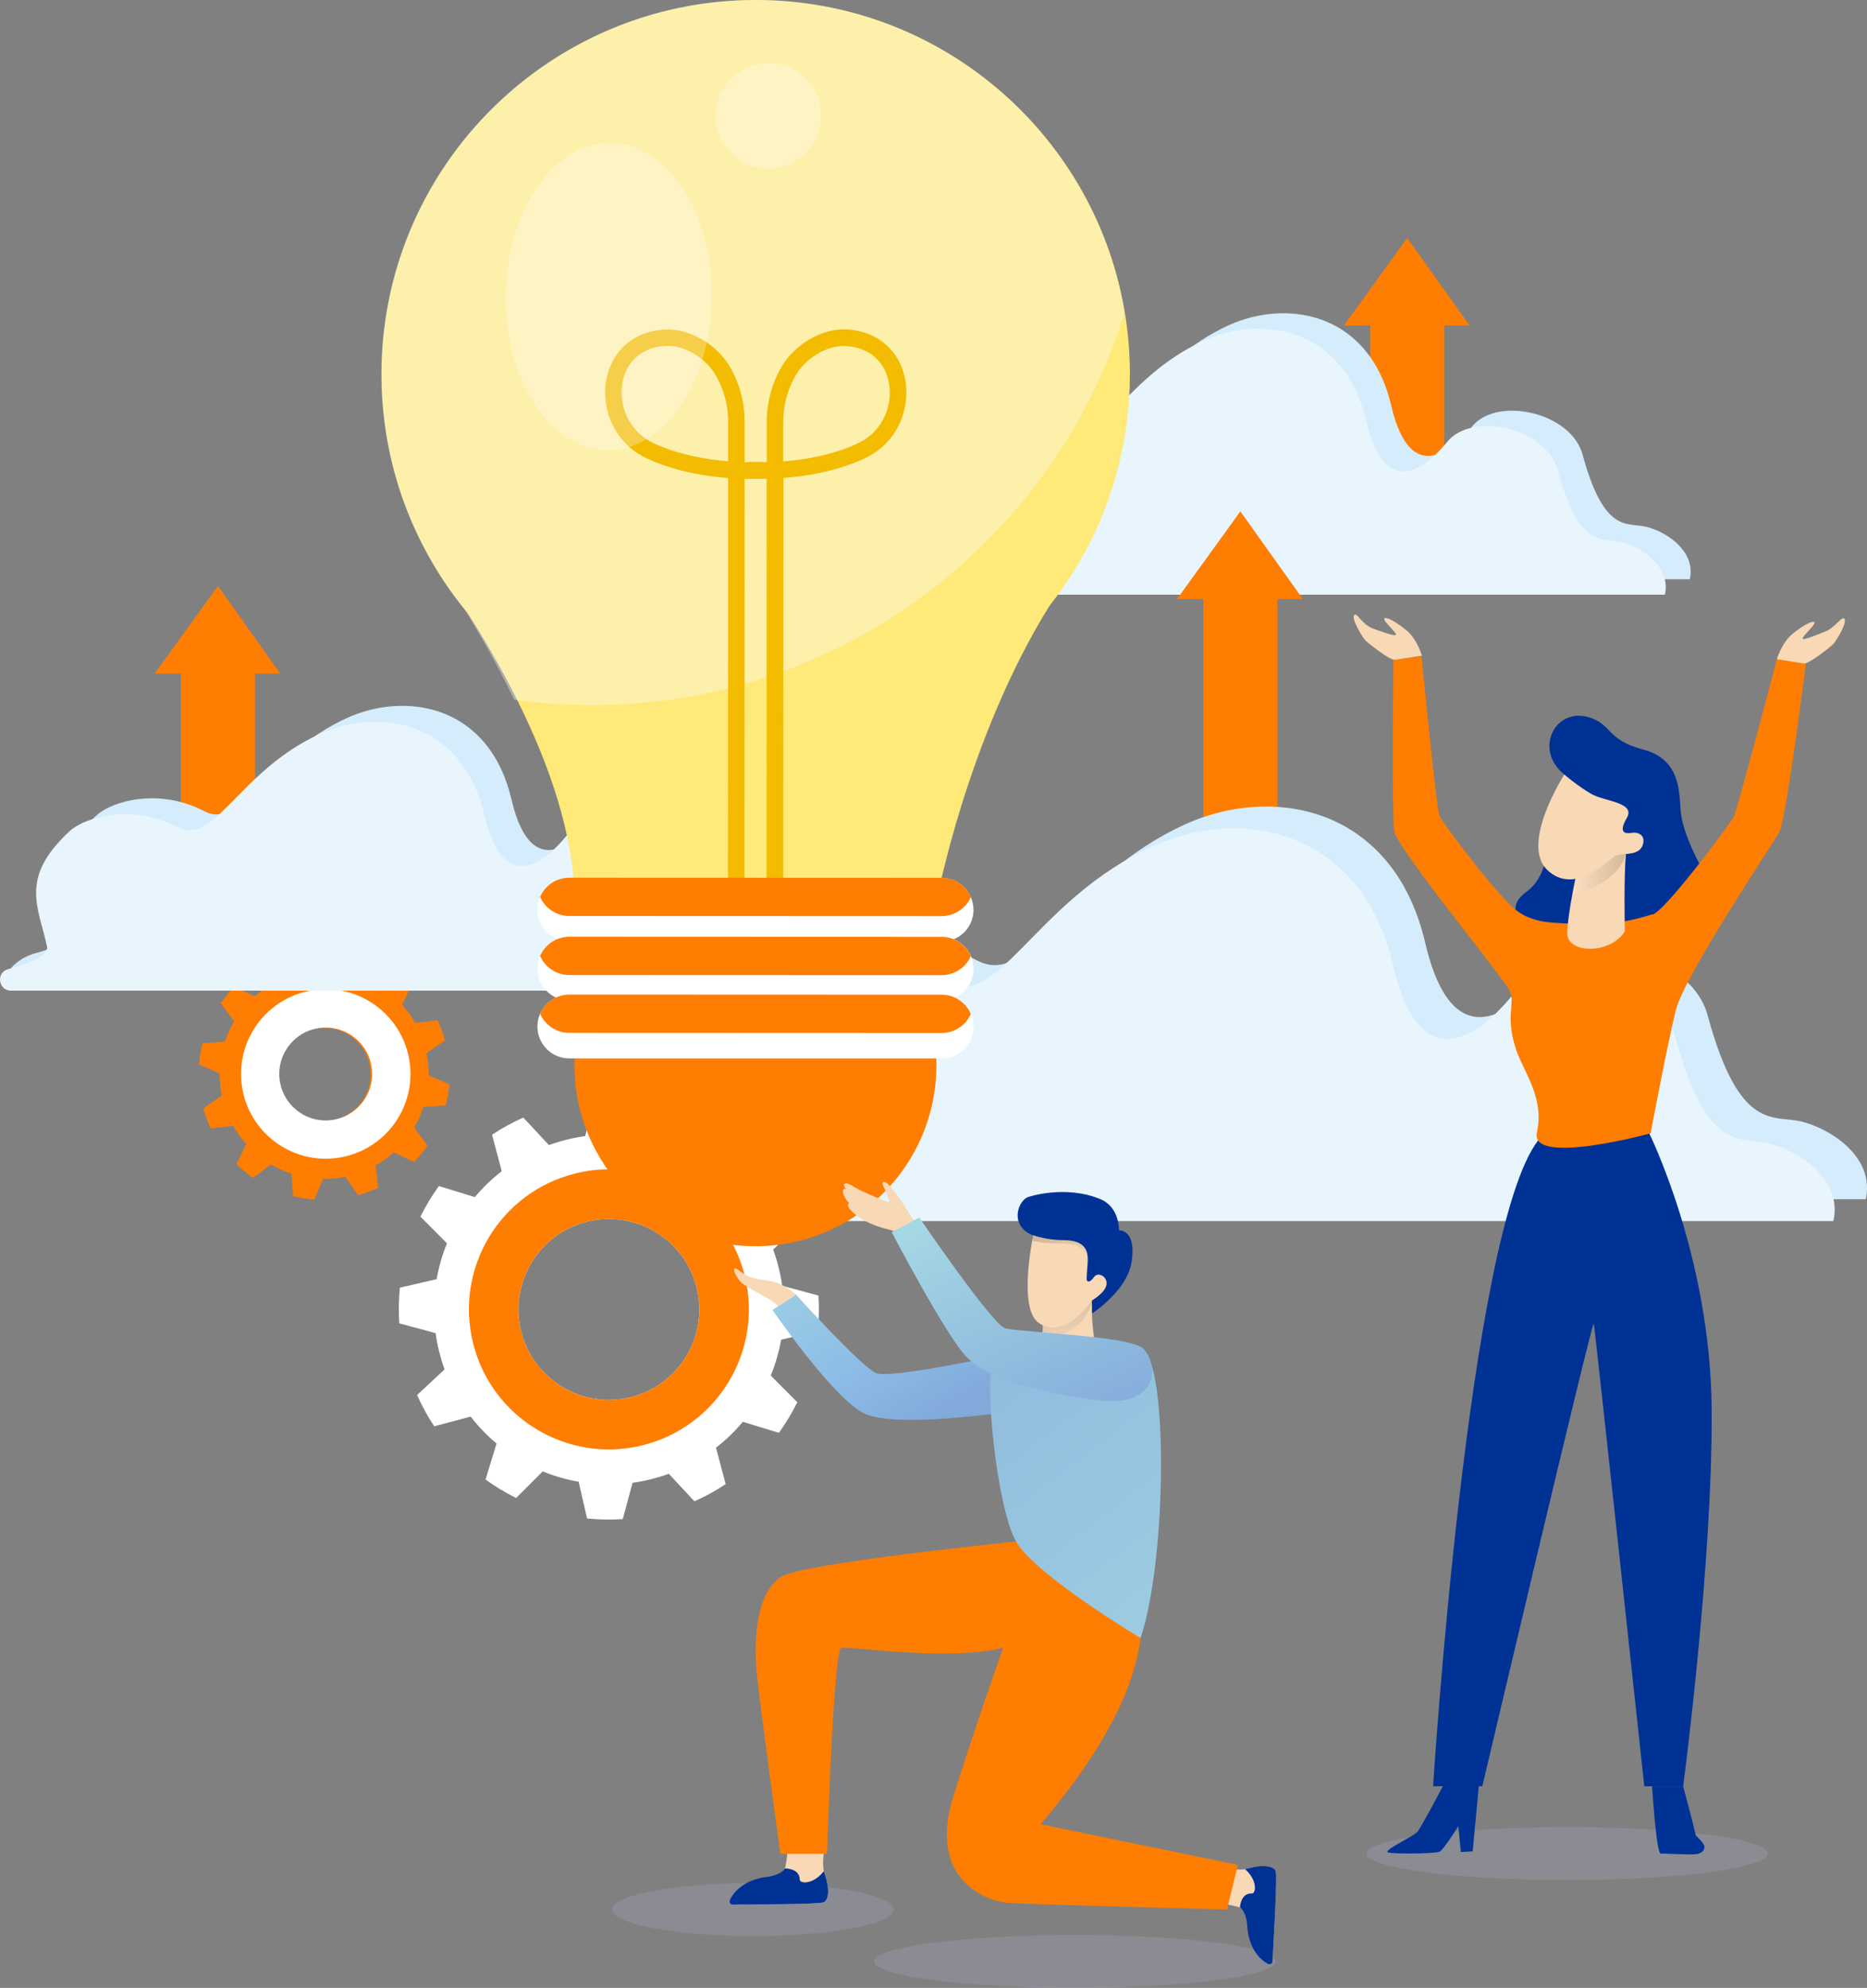
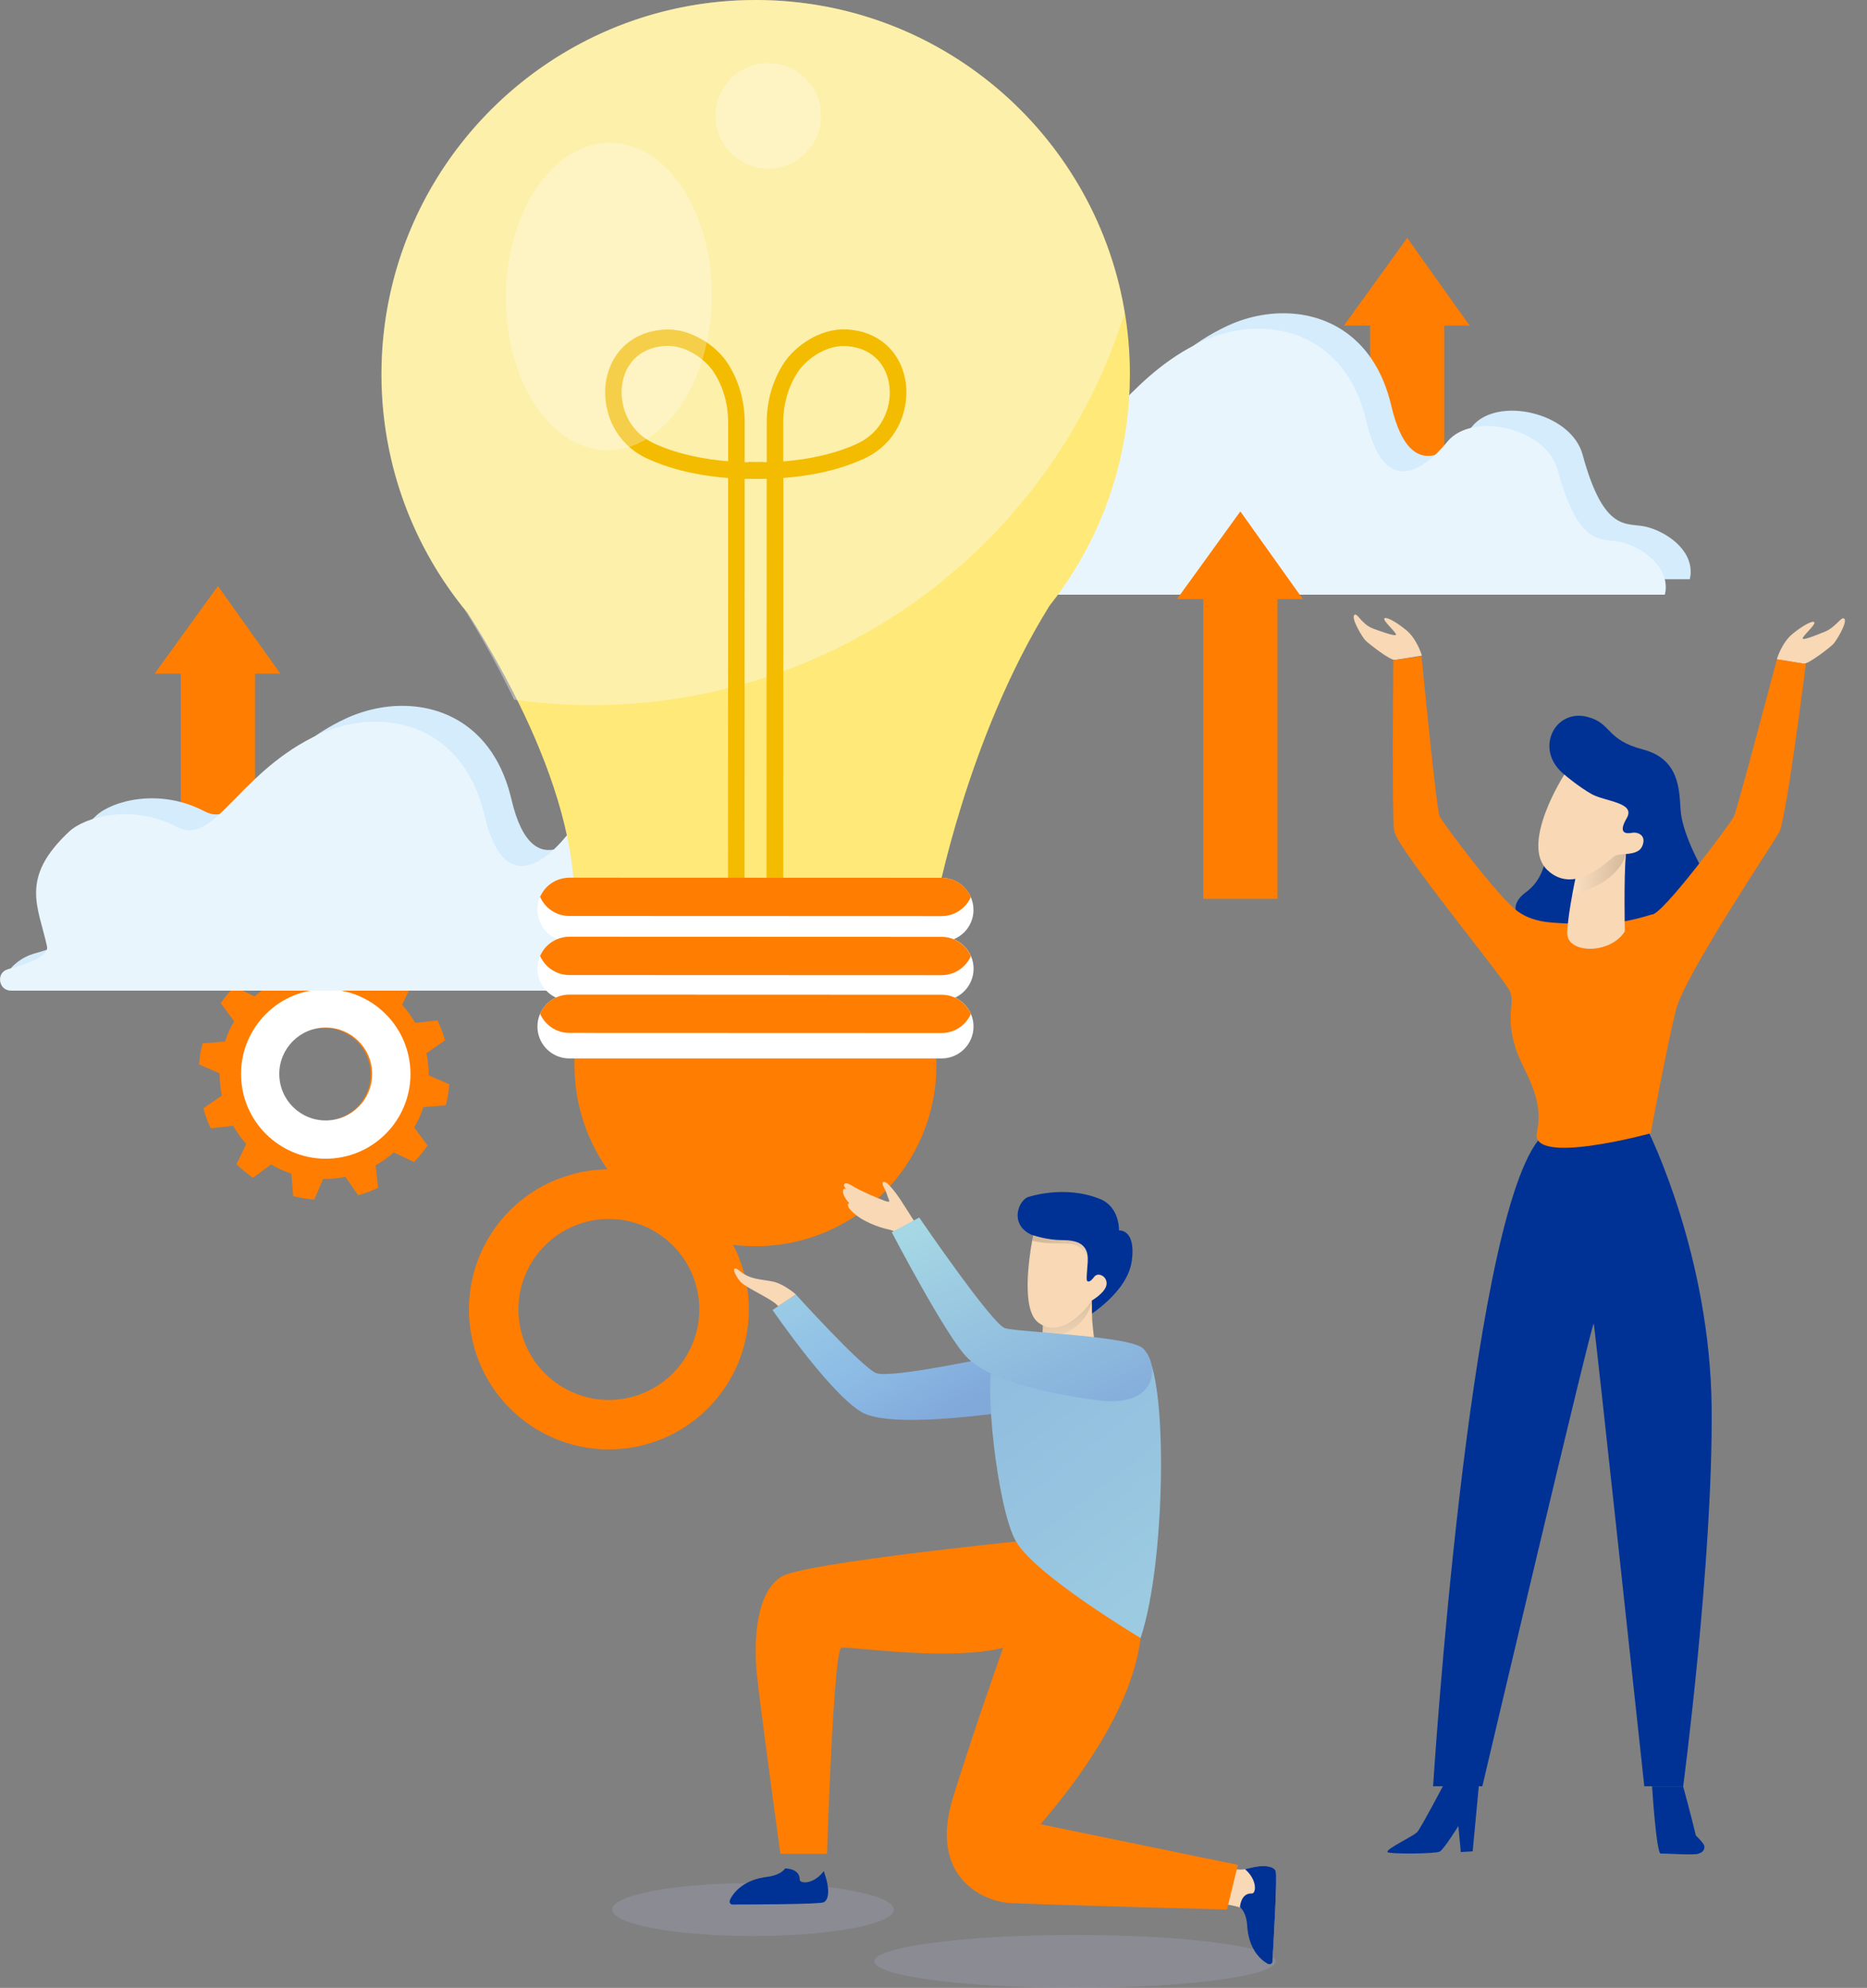
<svg xmlns="http://www.w3.org/2000/svg" xmlns:xlink="http://www.w3.org/1999/xlink" version="1.1" viewBox="0 0 274.13 291.77">
  <rect x="0" y="0" width="274.13" height="291.77" fill="#808080" stroke="none" />
  <defs>
    <style>
      .st0 {
        fill: url(#linear-gradient2);
      }

      .st1 {
        fill: url(#linear-gradient5);
      }

      .st2 {
        fill: #d4ecfb;
      }

      .st3 {
        fill: url(#linear-gradient);
      }

      .st4 {
        opacity: .29;
      }

      .st4, .st5 {
        fill: #fff;
      }

      .st6 {
        fill: #003296;
      }

      .st7 {
        isolation: isolate;
      }

      .st8 {
        fill: #ff7d00;
      }

      .st9 {
        fill: url(#linear-gradient3);
      }

      .st9, .st10, .st11 {
        mix-blend-mode: multiply;
        opacity: .15;
      }

      .st10 {
        fill: url(#linear-gradient4);
      }

      .st11 {
        fill: url(#linear-gradient1);
      }

      .st12 {
        fill: #ffe978;
      }

      .st13 {
        fill: #b0b1d9;
        opacity: .22;
      }

      .st14 {
        fill: #fafcff;
        opacity: .38;
      }

      .st15 {
        fill: #f3bc00;
      }

      .st16 {
        fill: #e9f5fd;
      }

      .st17 {
        fill: #f8d8b5;
      }
    </style>
    <linearGradient id="linear-gradient" x1="118.67" y1="176.05" x2="138.03" y2="208.55" gradientUnits="userSpaceOnUse">
      <stop offset="0" stop-color="#a5d7e4" />
      <stop offset=".68" stop-color="#8cbbe5" />
      <stop offset="1" stop-color="#81a9da" />
    </linearGradient>
    <linearGradient id="linear-gradient1" x1="-6858.42" y1="406.64" x2="-6850.85" y2="406.64" gradientTransform="translate(7101.27 48.04) rotate(2.73)" gradientUnits="userSpaceOnUse">
      <stop offset="0" stop-color="#fff" />
      <stop offset="1" stop-color="#000" />
    </linearGradient>
    <linearGradient id="linear-gradient2" x1="195.53" y1="260.13" x2="113.84" y2="154.47" gradientUnits="userSpaceOnUse">
      <stop offset="0" stop-color="#a5d7e4" />
      <stop offset="1" stop-color="#81a9da" />
    </linearGradient>
    <linearGradient id="linear-gradient3" x1="-4310.86" y1="198.52" x2="-4312.92" y2="190.2" gradientTransform="translate(4468.92)" xlink:href="#linear-gradient1" />
    <linearGradient id="linear-gradient4" x1="-4312.17" y1="186.32" x2="-4313.95" y2="181.28" gradientTransform="translate(4468.92)" xlink:href="#linear-gradient1" />
    <linearGradient id="linear-gradient5" x1="143.75" y1="176.5" x2="160.12" y2="212.97" xlink:href="#linear-gradient2" />
  </defs>
  <g class="st7">
    <g id="Calque_1">
      <g>
-         <path class="st5" d="M80.6,168.07l-3.76-4.04c-1.62.72-3.15,1.56-4.59,2.52l1.42,5.35c-1.46,1.13-2.78,2.4-3.95,3.8l-5.28-1.62c-1.03,1.42-1.93,2.92-2.71,4.49l3.9,3.92c-.69,1.68-1.2,3.44-1.52,5.26l-5.39,1.24c-.18,1.72-.21,3.47-.09,5.24l5.33,1.44c.12.9.29,1.8.52,2.7.22.9.49,1.77.8,2.62l-4.04,3.76c.72,1.62,1.56,3.15,2.52,4.59l5.35-1.42c1.13,1.46,2.4,2.78,3.8,3.95l-1.62,5.28c1.42,1.03,2.92,1.93,4.49,2.71l3.91-3.9c1.69.69,3.45,1.2,5.27,1.52l1.24,5.39c1.72.18,3.47.21,5.24.09l1.44-5.33c.9-.12,1.8-.29,2.69-.52.9-.22,1.77-.49,2.63-.8l3.76,4.04c1.62-.72,3.15-1.56,4.59-2.52l-1.42-5.35c1.46-1.13,2.78-2.4,3.94-3.8l5.29,1.62c1.03-1.42,1.93-2.92,2.71-4.49l-3.9-3.91c.69-1.69,1.2-3.45,1.52-5.27l5.39-1.24c.18-1.72.21-3.47.09-5.24l-5.33-1.44c-.12-.9-.29-1.8-.52-2.69-.22-.9-.49-1.77-.8-2.63l4.04-3.76c-.72-1.62-1.56-3.15-2.52-4.59l-5.35,1.42c-1.13-1.46-2.4-2.78-3.8-3.94l1.62-5.29c-1.42-1.03-2.92-1.93-4.49-2.71l-3.92,3.9c-1.68-.69-3.44-1.2-5.26-1.52l-1.24-5.39c-1.72-.18-3.47-.21-5.24-.09l-1.44,5.33c-.9.12-1.8.29-2.7.52-.9.22-1.77.49-2.62.8ZM86.21,179.3c7.12-1.76,14.32,2.58,16.08,9.7,1.76,7.11-2.58,14.31-9.7,16.08-7.11,1.76-14.31-2.58-16.08-9.69-1.76-7.12,2.58-14.32,9.69-16.08Z" />
        <path class="st8" d="M84.46,172.24c-11.02,2.73-17.73,13.87-15,24.89,2.73,11.02,13.87,17.73,24.88,15,11.02-2.73,17.74-13.87,15.01-24.89-2.73-11.02-13.87-17.74-24.89-15.01ZM86.21,179.3c7.12-1.76,14.32,2.58,16.08,9.7,1.76,7.11-2.58,14.31-9.7,16.08-7.11,1.76-14.31-2.58-16.08-9.69-1.76-7.12,2.58-14.32,9.69-16.08Z" />
        <path class="st8" d="M44.48,142.66l-1.88-2.72c-1.02.29-2,.65-2.93,1.1l.38,3.29c-.96.54-1.85,1.18-2.66,1.91l-2.99-1.42c-.73.75-1.4,1.56-1.99,2.42l1.97,2.65c-.55.94-1.01,1.94-1.35,2.98l-3.3.27c-.25,1-.42,2.04-.51,3.09l3.03,1.31c0,.54.02,1.09.08,1.64.05.55.13,1.09.24,1.62l-2.72,1.88c.29,1.02.65,2,1.1,2.93l3.29-.38c.54.96,1.18,1.85,1.91,2.67l-1.42,2.98c.75.73,1.56,1.4,2.42,1.99l2.65-1.96c.93.55,1.93,1.01,2.98,1.35l.27,3.3c1,.25,2.04.42,3.09.51l1.31-3.03c.54,0,1.09-.02,1.64-.07.55-.05,1.09-.14,1.62-.25l1.88,2.71c1.02-.29,2-.65,2.93-1.1l-.37-3.29c.96-.54,1.85-1.18,2.66-1.9l2.98,1.41c.73-.75,1.4-1.56,1.99-2.42l-1.96-2.65c.55-.94,1.01-1.94,1.35-2.98l3.29-.27c.26-1,.43-2.03.51-3.09l-3.03-1.31c0-.54-.02-1.09-.07-1.64-.05-.55-.14-1.09-.25-1.62l2.72-1.88c-.28-1.02-.65-2-1.1-2.93l-3.28.38c-.55-.96-1.18-1.85-1.91-2.67l1.41-2.98c-.75-.73-1.56-1.4-2.42-1.99l-2.65,1.97c-.94-.56-1.93-1.01-2.98-1.36l-.27-3.3c-1-.26-2.03-.42-3.09-.51l-1.32,3.03c-.54,0-1.09.02-1.64.07-.55.05-1.09.14-1.62.25ZM46.94,150.9c3.75-.37,7.09,2.37,7.45,6.12.37,3.75-2.37,7.08-6.12,7.45-3.75.37-7.08-2.37-7.45-6.12-.37-3.75,2.37-7.09,6.12-7.45Z" />
        <path class="st5" d="M46.62,145.25c-6.84.67-11.84,6.76-11.17,13.6.67,6.83,6.76,11.83,13.59,11.16,6.84-.67,11.84-6.76,11.17-13.59-.67-6.84-6.76-11.84-13.6-11.17ZM47.16,150.85c3.75-.37,7.09,2.37,7.45,6.12.37,3.75-2.37,7.08-6.12,7.45-3.75.37-7.08-2.37-7.45-6.12-.37-3.75,2.37-7.09,6.12-7.45Z" />
-         <ellipse class="st13" cx="230.11" cy="272.05" rx="29.47" ry="3.89" />
        <ellipse class="st13" cx="157.84" cy="287.88" rx="29.47" ry="3.89" />
        <ellipse class="st13" cx="110.56" cy="280.27" rx="20.69" ry="3.89" />
        <polygon class="st8" points="41.16 98.87 32 86.01 22.7 98.87 26.55 98.87 26.55 129.95 37.45 129.95 37.45 98.87 41.16 98.87" />
        <path class="st2" d="M119.51,142.02c0,.37-.05.72-.13,1.04H.97c.7-1.38,2.25-2.6,4.18-3.14,2.25-.64,6.04-1.77,5.71-3.34-1.24-5.81-4.11-9.99,3.27-16.87,2.32-2.16,9.25-4.12,15.88-.64,5.3,2.78,8.77-7.56,19.81-13.15.32-.16.66-.32,1-.48,6.34-2.92,14.32-2.62,19.55,2.73,2.12,2.17,3.79,5.18,4.72,9.14,3.21,13.72,10.76,4.6,12.03,3.05,3.69-4.49,14.66-2.09,16.37,4.21,3.22,11.86,6.61,10,9.46,10.71,2.85.71,6.65,3.21,6.58,6.75Z" />
        <path class="st16" d="M115.55,144.36c0,.37-.05.72-.13,1.04H1.61c-1.83,0-2.24-2.62-.48-3.13.02,0,.04-.01.06-.02,2.25-.64,6.04-1.77,5.71-3.34-1.24-5.81-4.11-9.99,3.27-16.87,2.32-2.16,9.25-4.12,15.88-.64,5.3,2.78,8.77-7.56,19.81-13.15.32-.16.66-.32,1-.48,6.34-2.92,14.32-2.62,19.55,2.73,2.12,2.17,3.79,5.18,4.72,9.14,3.21,13.72,10.76,4.6,12.03,3.05,3.69-4.49,14.66-2.09,16.37,4.21,3.22,11.86,6.61,10,9.46,10.71,2.85.71,6.65,3.21,6.58,6.75Z" />
        <polygon class="st8" points="215.79 47.79 206.62 34.92 197.32 47.79 201.17 47.79 201.17 78.86 212.07 78.86 212.07 47.79 215.79 47.79" />
        <path class="st2" d="M248.24,83.99c0,.36-.05.71-.13,1.03h-117.17c.7-1.36,2.23-2.57,4.14-3.11,2.22-.63,5.98-1.76,5.65-3.3-1.23-5.75-4.06-9.89,3.24-16.69,2.29-2.14,9.15-4.08,15.71-.63,5.24,2.75,8.68-7.48,19.6-13.01.32-.16.65-.32.99-.48,6.28-2.89,14.17-2.59,19.34,2.7,2.1,2.15,3.75,5.12,4.67,9.04,3.17,13.58,10.64,4.55,11.9,3.02,3.65-4.44,14.5-2.06,16.19,4.16,3.19,11.73,6.54,9.89,9.36,10.6,2.82.7,6.58,3.17,6.51,6.68Z" />
        <path class="st16" d="M244.58,86.25c0,.36-.05.71-.13,1.03h-112.62c-1.81,0-2.21-2.59-.47-3.09.02,0,.04-.01.06-.02,2.22-.63,5.98-1.76,5.65-3.3-1.23-5.75-4.06-9.89,3.24-16.69,2.29-2.14,9.15-4.08,15.71-.63,5.24,2.75,8.67-7.48,19.6-13.01.32-.16.65-.32.99-.48,6.28-2.89,14.17-2.59,19.34,2.7,2.1,2.15,3.75,5.12,4.67,9.04,3.17,13.58,10.64,4.55,11.9,3.02,3.65-4.44,14.5-2.06,16.19,4.16,3.19,11.73,6.54,9.89,9.36,10.6,2.82.7,6.58,3.17,6.51,6.68Z" />
        <polygon class="st8" points="191.29 87.92 182.12 75.06 172.82 87.92 176.68 87.92 176.68 131.93 187.57 131.93 187.57 87.92 191.29 87.92" />
-         <path class="st2" d="M274.13,174.49c-.01.53-.07,1.04-.19,1.52H101.07c1.03-2.01,3.29-3.79,6.1-4.59,3.28-.93,8.82-2.59,8.34-4.88-1.82-8.48-5.99-14.59,4.78-24.63,3.38-3.15,13.5-6.02,23.18-.94,7.73,4.06,12.8-11.03,28.91-19.2.47-.24.96-.47,1.46-.7,9.26-4.27,20.9-3.83,28.54,3.99,3.1,3.17,5.54,7.56,6.89,13.34,4.68,20.03,15.7,6.71,17.56,4.45,5.39-6.56,21.4-3.04,23.89,6.14,4.7,17.31,9.65,14.59,13.81,15.63,4.16,1.04,9.71,4.68,9.6,9.86Z" />
-         <path class="st16" d="M269.38,177.7c-.01.53-.07,1.04-.19,1.52H103.04c-2.67,0-3.26-3.82-.7-4.57.03,0,.06-.02.08-.02,3.28-.93,8.82-2.59,8.34-4.88-1.82-8.48-5.99-14.59,4.78-24.63,3.38-3.15,13.5-6.02,23.18-.94,7.73,4.06,12.8-11.03,28.91-19.2.47-.24.96-.47,1.46-.7,9.26-4.27,20.9-3.83,28.54,3.99,3.1,3.17,5.54,7.56,6.89,13.34,4.68,20.03,15.7,6.71,17.56,4.45,5.39-6.56,21.4-3.04,23.89,6.14,4.7,17.31,9.65,14.59,13.81,15.63,4.16,1.04,9.71,4.68,9.6,9.86Z" />
        <path class="st3" d="M147.14,198.84s-16.34,3.58-18.5,2.69c-2.16-.89-11.79-11.54-11.79-11.54l-3.42,2.28s9.38,13.69,13.82,15.34c4.44,1.65,15.32.32,20.24-.3,3.75-.48-.35-8.47-.35-8.47Z" />
        <path class="st17" d="M187.32,274.68c.22.66-.24,8.99-.45,12.46-.04.71-.91,1-1.39.47-.8-.89-1.69-2.46-1.84-5.08-.06-1.14-.41-1.85-1-2.28-.83-.61-4.14-1.04-5.85-.99-.37.01.37-5.35,1.1-5.34,1.05,0,3.67.68,4.9.43.18-.04.35-.08.52-.12,2.06-.58,3.73-.38,4.01.45Z" />
        <path class="st6" d="M187.32,274.68c.24.71-.32,10.43-.49,13.22-.02.36-.4.48-.72.31-1.1-.6-2.8-2.25-2.99-5.61-.06-1.14-.47-2.23-1.06-2.67.11-1.17.67-2.08,1.74-2.02.63.04.88-1.94-1-3.57.18-.04.35-.08.52-.12,2.06-.58,3.73-.38,4.01.45Z" />
-         <path class="st17" d="M120.91,279.21c-.65.26-9.08.31-12.6.32-.72,0-1.07-.86-.56-1.37.85-.86,2.37-1.86,5.01-2.17,1.15-.14,1.84-.53,2.24-1.15.56-.87.79-4.24.64-5.96-.03-.37,5.42.04,5.46.78.06,1.06-.46,3.74-.13,4.97.05.18.1.35.16.51.71,2.04.62,3.74-.21,4.07Z" />
        <path class="st6" d="M120.91,279.21c-.7.29-10.54.32-13.36.32-.36,0-.51-.37-.36-.7.54-1.15,2.1-2.97,5.47-3.36,1.15-.14,2.22-.61,2.62-1.24,1.19.04,2.14.55,2.14,1.63,0,.64,2.02.77,3.54-1.23.05.18.1.35.16.51.71,2.04.62,3.74-.21,4.07Z" />
        <path class="st8" d="M149.19,226.25s-31.2,3.17-34.42,5.14c-3.74,2.28-4.18,9.32-3.61,14.64.57,5.33,3.42,26.06,3.42,26.06h6.85s.95-29.86,2.09-30.24c1.14-.38,22.44,3.23,28.34-2.09,1.97-1.78,7.53-3.32,7.13-5.33-.8-3.99-9.79-8.18-9.79-8.18Z" />
        <path class="st8" d="M166.34,231.94s7.48,11.23-13.56,35.81l28.98,5.96-1.61,6.56s-27.73-.73-31.82-.96c-4.09-.23-11.98-3.89-8.41-15.44,4.89-15.77,12.04-34.97,12.04-34.97l14.37,3.04Z" />
        <path class="st6" d="M225.83,167.41s11.47-.32,16.23-1.27c0,0,9.07,18.13,9.26,40.57.19,22.44-4.18,55.47-4.18,55.47h-5.71s-7.23-67.14-7.42-67.9c-.19-.76-16.36,67.9-16.36,67.9h-7.23s5.14-81.47,15.41-94.78Z" />
        <path class="st6" d="M203.73,271.84c.28.31,7.05.26,7.67-.08s2.73-3.75,2.73-3.75l.36,3.82,1.74-.1.9-9.55-5.23-.1s-3.22,6.13-3.79,6.79c-.57.66-4.74,2.55-4.37,2.96Z" />
        <path class="st6" d="M227.11,122.84s.69,5.36-3.02,8.08c-4.28,3.14.95,6.49,6.64,7.04,5.68.55,11.09-1.32,15.99-1.9,4.91-.58,7.23-2,4.8-5.83-2.44-3.82-4.53-8.35-4.75-11.25-.22-2.9-.07-7.55-5.54-8.98s-4.51-3.79-8.07-4.76c-4.83-1.32-7.84,4.62-3.73,8.22,4.04,3.54-2.32,9.38-2.32,9.38Z" />
        <path class="st17" d="M260.89,96.77s.69-2.41,2.3-3.73,3.1-2.07,3.22-1.67c.12.4-1.84,2.07-1.72,2.36s2.46-.71,3.17-.98c1.72-.65,2.57-2.47,2.97-1.9s-1.22,3.25-1.68,3.71-3.63,2.96-4.35,2.85c-.72-.12-3.91-.63-3.91-.63Z" />
        <path class="st17" d="M208.77,96.21s-.69-2.41-2.3-3.73c-1.61-1.32-3.1-2.07-3.22-1.67-.12.4,1.84,2.07,1.72,2.36s-2.68-.66-3.4-.93c-1.72-.65-2.35-2.51-2.75-1.94-.4.57,1.22,3.25,1.68,3.71.46.46,3.63,2.96,4.35,2.85.72-.12,3.91-.63,3.91-.63Z" />
        <path class="st8" d="M230.99,135.62c-2.22-.26-5.38.11-8.14-1.85s-11.03-12.98-11.49-14.02c-.46-1.03-2.64-23.44-2.64-23.44l-4.14.58s-.23,22.52.11,25.04c.34,2.53,16.2,21.72,17.01,23.56.8,1.84-.75,3.58.91,8.58,1.07,3.22,4.2,7.04,3.05,12.1-1.15,5.06,16.7.17,16.7.17,0,0,2.44-13.04,3.71-18.1,1.26-5.06,14.13-24.25,15.17-26.08,1.03-1.84,3.91-24.71,3.91-24.71l-4.25-.69s-5.86,22.18-6.32,23.1c-.46.92-10.69,14.71-12.07,14.36,0,0-5.93,2.05-11.51,1.39Z" />
        <path class="st17" d="M238.56,136.72c-2.14,3.41-8.57,3.31-8.45.14.06-1.57.42-3.79.76-5.63.35-1.9.7-3.41.7-3.41,0,0,7.47-5.16,7.16-2.28-.32,2.88-.16,11.19-.16,11.19Z" />
        <path class="st11" d="M238.72,125.53c-1.45,3.96-6.03,5.3-7.85,5.69.35-1.9.7-3.41.7-3.41,0,0,7.47-5.16,7.16-2.28Z" />
        <path class="st17" d="M229.69,113.68s-6.51,10.11-2.53,13.98c3.97,3.86,8.98-1.37,9.85-1.97.87-.6,3.47.07,4.13-1.52.66-1.6-.7-2.09-1.49-1.94-.79.15-2.18.2-.8-2.14,1.38-2.34-3.2-2.43-5.19-3.56-1.99-1.14-3.96-2.84-3.96-2.84Z" />
        <path class="st6" d="M242.57,262.19s.63,9.89,1.27,9.86,5.2.29,5.58,0c.07-.05.85-.16.84-1.02,0-.45-1.26-1.63-1.26-1.63-.68-2.92-1.87-7.21-1.87-7.21h-4.56Z" />
        <path class="st0" d="M151.66,197.35c2.75-.34,12.37-.27,16.08.96,3.71,1.24,3.66,30.41-.27,42.11,0,0-15.43-9.21-18.28-14.16-2.85-4.94-4.75-24.15-3.33-26.15,1.43-2,3.97-2.53,5.8-2.76Z" />
        <path class="st6" d="M166.18,185.04c-.61,4.71-6.6,8.25-6.6,8.25,0,0-.72-3.4-2.18-6.54-1.13-2.43-2.69-4.7-4.71-5.13-4.63-.99-3.48-5.17-1.79-5.91.03-.01,5.38-1.86,10.62.27,2.93,1.2,2.78,4.62,2.78,4.62,0,0,2.5-.28,1.89,4.43Z" />
        <path class="st17" d="M160.9,198.62s-2.65,2.3-4.94,2.25c-2.3-.05-3.05-1.4-3.05-1.4l.13-3.02.12-2.78,7.14-4.18h.02s0,0,0,.03c0,.18,0,.81,0,1.55,0,.99.02,2.18.05,2.75.08,1.2.53,4.8.53,4.8Z" />
        <path class="st9" d="M160.39,190.78c-.02.1-.04.2-.07.3-1.06,4.09-4.88,5.23-7.28,5.38l.12-2.78,7.14-4.18s.01.02.02.03c.16.3.2.71.08,1.25Z" />
        <path class="st17" d="M162.47,188.53c-.14,1.18-2.15,2.35-2.15,2.35-1.55,2.31-5.09,5.52-7.96,3.16-2.39-1.96-1.26-9.45-.81-11.93.09-.51.15-.8.15-.8,0,0,2.07.71,4.3.71s3.82.6,3.71,3.02c0,0,0,.01,0,.02,0,.06,0,.11,0,.17-.19,2.58-.25,2.83.1,2.86.34.03.74-.55.87-.71.58-.72,1.94-.03,1.79,1.15Z" />
        <path class="st10" d="M159.72,185.04c-.02-.4-.54-2.24-2.53-2.47-1.68-.2-3.01.14-5.64-.46.09-.51.15-.8.15-.8,0,0,2.07.71,4.3.71s3.82.6,3.71,3.02Z" />
        <path class="st17" d="M116.86,189.99s-1.71-1.54-3.42-1.9c-1.71-.35-3.23-.26-4.75-1.49-1.52-1.24-.86.52,0,1.49.86.98,4.78,2.58,5.57,3.63l2.6-1.74Z" />
        <path class="st8" d="M110.91,182.91h0c-14.67,0-26.56-11.91-26.56-26.58v-3.47c0-12.76,10.35-23.09,23.11-23.09h6.94c12.76,0,23.09,10.35,23.09,23.11v3.47c0,14.67-11.91,26.56-26.58,26.56Z" />
        <path class="st12" d="M158.33,82.74h0s-.01.02-.02.02c-1.27,2.16-2.69,4.23-4.24,6.19-12.1,19.5-16.58,43.43-16.58,43.43l-53.14-.02c0-9.78-3.83-20.34-8.2-29.19-2.53-5.12-5.23-9.67-7.47-13.18-7.91-9.52-12.66-21.75-12.66-35.09C56.05,24.57,80.65-.01,110.99,0c27.01.01,49.46,19.51,54.05,45.2.57,3.16.86,6.42.86,9.74,0,10.14-2.76,19.64-7.56,27.79Z" />
        <path class="st14" d="M165.12,45.93c-10.5,33.76-42.23,58.06-79.38,57.55-3.47-.05-6.89-.31-10.25-.78-2.46-5.15-5.1-9.74-7.3-13.27-7.78-9.62-12.37-21.92-12.19-35.26C56.42,23.84,81.35-.41,111.68.01c27.01.37,49.19,20.17,53.44,45.92Z" />
        <path class="st15" d="M109.31,153.1h-2.43s.03-82.94.03-82.94c-3.33-.25-7.75-.96-11.83-2.83-5.24-2.4-6.81-7.73-6.05-11.66.82-4.28,4.11-7.08,8.59-7.31,3.86-.19,7.6,2.4,9.29,5.06,1.59,2.5,2.43,5.45,2.43,8.54v5.88c1.62.04,2.65-.04,2.68-.04l.19,2.42c-.13,0-1.2.09-2.87.06l-.03,82.83ZM98.04,50.77c-.1,0-.2,0-.3,0-3.36.17-5.73,2.17-6.33,5.34-.58,3.03.64,7.14,4.68,9,3.67,1.68,7.72,2.34,10.82,2.59v-5.76c0-2.62-.71-5.12-2.05-7.23-1.24-1.95-4.02-3.95-6.82-3.95Z" />
        <path class="st15" d="M114.97,153.1h-2.43s.03-82.83.03-82.83c-1.66.03-2.74-.05-2.86-.06l.19-2.42s1.05.07,2.68.04v-5.88c0-3.09.85-6.04,2.44-8.54,1.7-2.66,5.43-5.26,9.3-5.06,4.48.23,7.77,3.04,8.59,7.32.75,3.93-.83,9.26-6.06,11.66-4.08,1.87-8.51,2.58-11.83,2.82l-.03,82.94ZM123.89,50.78c-2.8,0-5.58,1.99-6.83,3.95-1.34,2.11-2.05,4.61-2.06,7.23v5.76c3.1-.24,7.15-.9,10.82-2.58,4.05-1.85,5.27-5.96,4.69-9-.61-3.18-2.97-5.17-6.33-5.35-.1,0-.2,0-.3,0Z" />
        <path class="st5" d="M142.94,133.53c0,1.29-.52,2.46-1.37,3.31-.85.84-2.02,1.37-3.31,1.37l-54.67-.02c-2.58,0-4.68-2.1-4.68-4.68,0-.67.14-1.3.39-1.87.24-.54.57-1.03.98-1.44.85-.84,2.02-1.37,3.31-1.37l54.67.02c1.91,0,3.56,1.15,4.28,2.81.25.57.39,1.21.39,1.88Z" />
-         <path class="st8" d="M142.55,131.65c-.23.54-.57,1.03-.98,1.44-.85.84-2.02,1.37-3.31,1.37l-54.67-.02c-1.92,0-3.57-1.16-4.29-2.81.24-.54.57-1.03.98-1.44.85-.84,2.02-1.37,3.31-1.37l54.67.02c1.91,0,3.56,1.15,4.28,2.81Z" />
+         <path class="st8" d="M142.55,131.65c-.23.54-.57,1.03-.98,1.44-.85.84-2.02,1.37-3.31,1.37l-54.67-.02c-1.92,0-3.57-1.16-4.29-2.81.24-.54.57-1.03.98-1.44.85-.84,2.02-1.37,3.31-1.37l54.67.02c1.91,0,3.56,1.15,4.28,2.81" />
        <path class="st5" d="M83.6,137.5h54.67c2.58,0,4.68,2.1,4.68,4.68h0c0,2.58-2.1,4.68-4.68,4.68h-54.67c-2.58,0-4.68-2.1-4.68-4.68h0c0-2.58,2.1-4.68,4.68-4.68Z" />
        <path class="st5" d="M83.59,145.99h54.67c2.58,0,4.68,2.1,4.68,4.68h0c0,2.58-2.1,4.68-4.68,4.68h-54.67c-2.58,0-4.68-2.1-4.68-4.68h0c0-2.58,2.1-4.68,4.68-4.68Z" />
        <path class="st4" d="M74.29,43.35c-.14,12.46,6.51,22.64,14.85,22.73,8.34.09,15.22-9.93,15.36-22.39.14-12.46-6.51-22.64-14.85-22.73-8.34-.09-15.22,9.93-15.36,22.39Z" />
        <path class="st4" d="M105.07,16.91c-.05,4.27,3.38,7.78,7.65,7.83,4.27.05,7.78-3.38,7.83-7.65.05-4.27-3.38-7.78-7.65-7.83-4.27-.05-7.78,3.38-7.83,7.65Z" />
        <path class="st8" d="M142.55,140.32c-.23.54-.57,1.03-.98,1.44-.85.84-2.02,1.37-3.31,1.37l-54.67-.02c-1.92,0-3.57-1.16-4.29-2.81.24-.54.57-1.03.98-1.44.85-.84,2.02-1.37,3.31-1.37l54.67.02c1.91,0,3.56,1.15,4.28,2.81Z" />
        <path class="st8" d="M142.55,148.81c-.23.54-.57,1.03-.98,1.44-.85.84-2.02,1.37-3.31,1.37l-54.67-.02c-1.92,0-3.57-1.16-4.29-2.81.24-.54.57-1.03.98-1.44.85-.84,2.02-1.37,3.31-1.37l54.67.02c1.91,0,3.56,1.15,4.28,2.81Z" />
        <path class="st17" d="M134.29,179.32l-.13.47-.63,2.24s-.33-.26-.83-.57c-.53-.34-1.26-.74-1.97-.94-.08-.02-.16-.04-.23-.06-1.42-.3-4.11-1.21-5.6-2.85-.76-.83-.22-1.03-.22-1.03-1.19-1.27-1.02-2.25-.57-2.08.43.15,1.07.86,1.2.92-.84-.5-1.51-1.25-1.37-1.57.14-.3.59-.2,1.36.29.84.54,3.47,1.7,4.58,2.1,1.1.39.61-.05.37-.88-.25-.85-1.03-1.79-.48-1.89.56-.11,2.01,1.96,2.46,2.63.17.26.52.8.87,1.36.57.89,1.18,1.85,1.18,1.85Z" />
        <path class="st1" d="M130.93,180.86l4.04-2.16s10.66,15.6,12.57,16.23c1.9.63,18.54,1.1,20.36,3.04,2.41,2.58,2.06,8.79-7,7.53-9.05-1.27-15.87-3.21-18.91-6.26-3.04-3.04-11.06-18.39-11.06-18.39Z" />
      </g>
    </g>
  </g>
</svg>